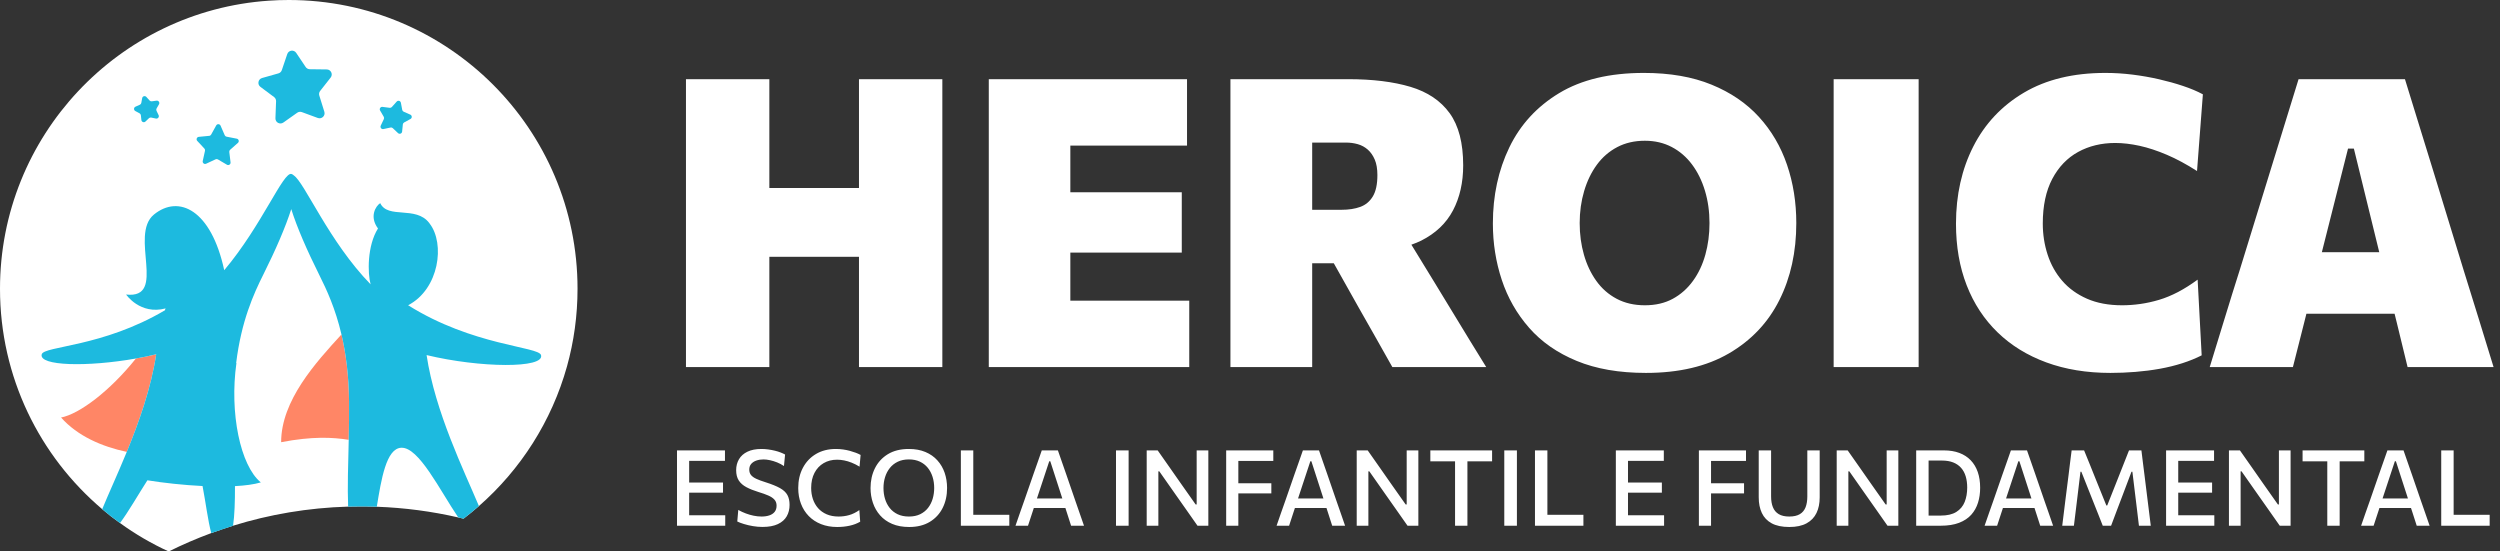
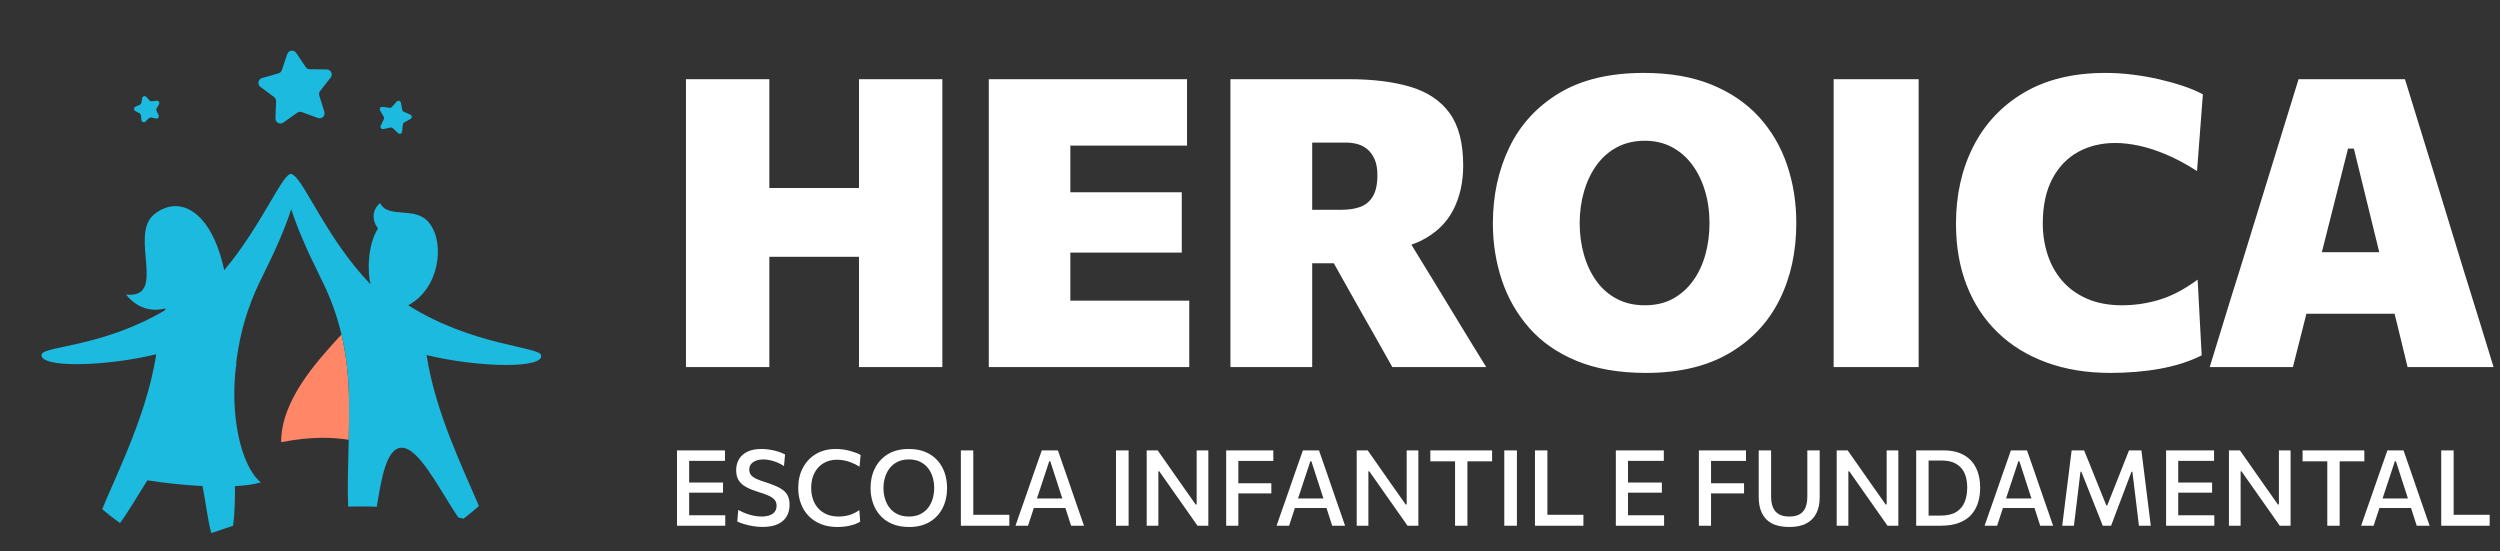
<svg xmlns="http://www.w3.org/2000/svg" width="272" height="60" viewBox="0 0 272 60" fill="none">
  <rect x="0" y="0" width="272" height="60" fill="#333333" stroke="none" />
-   <path d="M62.836 31.417C62.836 34.34 62.437 37.174 61.689 39.862C60.02 45.83 56.644 51.087 52.107 55.06C51.565 55.537 51.005 55.996 50.432 56.431C50.244 56.385 50.051 56.34 49.858 56.299C46.996 55.638 44.033 55.243 40.996 55.133C40.427 55.111 39.853 55.101 39.281 55.101C38.812 55.101 38.345 55.111 37.877 55.12C33.532 55.248 29.331 55.964 25.359 57.197C24.56 57.445 23.766 57.712 22.986 58C21.399 58.587 19.854 59.252 18.354 60C16.482 59.142 14.707 58.106 13.056 56.908C12.391 56.436 11.743 55.932 11.12 55.399C4.317 49.633 0 41.033 0 31.417C0 14.789 12.922 1.173 29.271 0.073C29.977 0.022 30.698 0 31.418 0C48.771 0 62.836 14.063 62.836 31.417V31.417Z" fill="white" />
  <path d="M37.978 43.72C37.992 45.055 37.969 46.459 37.941 47.853C36.194 47.573 33.982 47.459 30.588 48.11C30.588 43.568 34.358 39.44 37.152 36.389C37.624 38.395 37.95 40.798 37.978 43.72Z" fill="#FF8666" />
-   <path d="M16.995 38.546C16.445 42.206 15.119 45.936 13.794 49.165C11.088 48.591 8.445 47.45 6.642 45.426C8.661 45.037 11.982 42.514 14.789 39.004C15.532 38.876 16.271 38.72 16.995 38.546V38.546Z" fill="#FF8666" />
  <path d="M32.227 5.753L33.256 7.29C33.357 7.439 33.523 7.529 33.703 7.532L35.553 7.555C36.005 7.561 36.256 8.083 35.975 8.44L34.833 9.894C34.721 10.035 34.687 10.222 34.74 10.395L35.289 12.16C35.424 12.592 35.004 12.992 34.579 12.836L32.844 12.198C32.674 12.135 32.485 12.161 32.338 12.265L30.829 13.332C30.459 13.594 29.949 13.319 29.967 12.865L30.037 11.017C30.044 10.837 29.962 10.666 29.817 10.558L28.336 9.453C27.971 9.182 28.077 8.611 28.513 8.488L30.292 7.984C30.465 7.934 30.604 7.804 30.661 7.633L31.254 5.883C31.4 5.452 31.975 5.376 32.227 5.753V5.753Z" fill="#1DBADF" />
-   <path d="M23.996 13.669L24.452 14.716C24.487 14.796 24.558 14.854 24.642 14.87L25.763 15.088C25.977 15.13 26.052 15.399 25.888 15.544L25.033 16.3C24.968 16.358 24.936 16.444 24.946 16.529L25.084 17.663C25.112 17.879 24.878 18.032 24.69 17.922L23.706 17.343C23.631 17.299 23.54 17.294 23.461 17.331L22.426 17.813C22.228 17.905 22.011 17.731 22.058 17.518L22.304 16.403C22.324 16.318 22.299 16.229 22.24 16.166L21.462 15.332C21.313 15.171 21.411 14.911 21.629 14.889L22.766 14.779C22.852 14.772 22.928 14.721 22.97 14.645L23.524 13.647C23.63 13.456 23.909 13.469 23.996 13.669Z" fill="#1DBADF" />
  <path d="M43.616 11.18L43.764 11.96C43.78 12.044 43.837 12.116 43.916 12.151L44.642 12.472C44.842 12.56 44.854 12.839 44.662 12.944L43.967 13.325C43.89 13.367 43.839 13.443 43.83 13.529L43.75 14.319C43.728 14.536 43.467 14.634 43.307 14.483L42.73 13.939C42.666 13.88 42.579 13.855 42.494 13.874L41.718 14.042C41.505 14.087 41.332 13.869 41.424 13.671L41.764 12.954C41.801 12.876 41.797 12.784 41.753 12.709L41.354 12.023C41.244 11.835 41.399 11.602 41.615 11.629L42.403 11.73C42.488 11.741 42.574 11.709 42.631 11.645L43.161 11.053C43.306 10.89 43.575 10.966 43.616 11.18V11.18Z" fill="#1DBADF" />
  <path d="M15.923 10.546L16.279 10.939C16.337 11.003 16.423 11.034 16.509 11.024L17.035 10.952C17.251 10.923 17.407 11.155 17.299 11.344L17.035 11.805C16.992 11.88 16.989 11.971 17.026 12.049L17.256 12.527C17.35 12.724 17.178 12.943 16.965 12.899L16.446 12.79C16.361 12.773 16.273 12.798 16.21 12.858L15.826 13.224C15.669 13.374 15.407 13.279 15.383 13.062L15.326 12.535C15.316 12.449 15.265 12.372 15.188 12.331L14.722 12.08C14.53 11.977 14.54 11.697 14.739 11.608L15.223 11.391C15.301 11.356 15.358 11.283 15.373 11.198L15.469 10.676C15.508 10.461 15.776 10.385 15.923 10.546V10.546Z" fill="#1DBADF" />
  <path d="M46.413 38.633C47.34 44.825 50.492 51.206 52.106 55.059C51.565 55.537 51.005 55.995 50.432 56.431C50.243 56.385 50.052 56.339 49.859 56.298C47.831 53.307 45.569 48.628 43.657 48.715C42.019 48.788 41.482 52.156 40.996 55.133C40.428 55.11 39.854 55.1 39.281 55.1C38.812 55.1 38.345 55.11 37.876 55.119C37.794 53.037 37.881 50.454 37.941 47.854C37.969 46.458 37.991 45.055 37.978 43.72C37.95 40.797 37.624 38.394 37.152 36.39C36.491 33.568 35.546 31.532 34.748 29.936C33.4 27.238 32.298 24.702 31.689 22.752C31.073 24.687 29.992 27.188 28.661 29.848C27.587 31.991 26.253 34.94 25.693 39.509L25.725 39.491C24.954 44.926 26.152 50.67 28.377 52.486C27.633 52.706 26.661 52.834 25.565 52.89C25.57 54.555 25.524 56.05 25.358 57.197L22.987 58C22.62 56.666 22.385 54.679 22.037 52.88C19.963 52.78 17.812 52.541 16.037 52.257C15.018 53.844 14.005 55.633 13.055 56.908C12.39 56.436 11.744 55.931 11.119 55.399C11.789 53.766 12.789 51.605 13.793 49.165C15.12 45.936 16.445 42.206 16.995 38.545C16.271 38.721 15.533 38.876 14.79 39.005C9.537 39.941 4.174 39.83 4.541 38.545C4.803 37.638 11.165 37.775 17.963 33.747C17.963 33.747 17.959 33.747 17.955 33.742C17.955 33.678 17.982 33.614 18.024 33.554C15.243 34.293 13.72 32.045 13.72 32.045C18.248 32.554 14.023 25.577 16.748 23.343C19.445 21.141 22.982 22.82 24.395 29.398C28.519 24.504 30.821 18.623 31.721 18.931C31.812 18.963 31.895 19.014 31.963 19.082L31.968 19.087C33.148 19.87 35.781 26.274 40.321 30.935C39.996 29.752 39.932 26.752 41.125 24.857C40.166 23.573 40.868 22.426 41.367 22.101C42.207 23.862 45.239 22.353 46.698 24.257C46.716 24.279 46.73 24.307 46.749 24.33C48.432 26.504 47.794 31.444 44.404 33.211C51.431 37.628 58.598 37.697 58.864 38.633C59.285 40.1 52.24 40.036 46.413 38.633V38.633Z" fill="#1DBADF" />
  <path d="M252.618 27.438L255.465 16.17H256.102L258.863 27.438H252.618ZM269.687 34.686C269.124 32.856 268.571 31.077 268.029 29.348L264.735 18.587C264.148 16.698 263.618 14.977 263.141 13.425C262.665 11.873 262.172 10.269 261.659 8.614H250.084C249.6 10.196 249.118 11.764 248.634 13.315C248.151 14.867 247.61 16.625 247.009 18.587L243.692 29.348C243.165 31.004 242.616 32.764 242.046 34.631C241.474 36.498 240.932 38.267 240.419 39.935H249.469C249.865 38.384 250.274 36.766 250.699 35.082C250.78 34.76 250.856 34.454 250.936 34.137H260.531C260.611 34.461 260.689 34.771 260.77 35.103C261.172 36.759 261.564 38.368 261.945 39.935H271.301C270.789 38.267 270.25 36.517 269.687 34.686ZM226.1 16.532C227.286 15.882 228.632 15.556 230.141 15.556C230.961 15.556 231.839 15.658 232.777 15.862C233.714 16.068 234.705 16.394 235.753 16.84C236.8 17.287 237.894 17.876 239.036 18.608L239.673 10.262C239.044 9.925 238.323 9.621 237.509 9.351C236.697 9.079 235.83 8.837 234.908 8.625C233.984 8.413 233.029 8.245 232.041 8.121C231.052 7.996 230.06 7.934 229.065 7.934C225.58 7.934 222.629 8.647 220.213 10.075C217.797 11.502 215.959 13.454 214.7 15.928C213.44 18.403 212.811 21.207 212.811 24.341C212.811 26.816 213.199 29.048 213.975 31.041C214.751 33.031 215.871 34.738 217.335 36.158C218.799 37.579 220.569 38.669 222.64 39.43C224.712 40.191 227.036 40.573 229.614 40.573C230.522 40.573 231.429 40.535 232.338 40.462C233.245 40.389 234.127 40.276 234.985 40.122C235.841 39.968 236.656 39.768 237.433 39.519C238.21 39.269 238.912 38.984 239.542 38.661L239.103 30.425C238.384 30.952 237.678 31.399 236.983 31.765C236.286 32.13 235.595 32.417 234.908 32.622C234.219 32.827 233.538 32.977 232.865 33.072C232.191 33.167 231.532 33.214 230.888 33.214C229.423 33.214 228.149 32.977 227.066 32.501C225.982 32.025 225.085 31.377 224.375 30.557C223.664 29.737 223.134 28.789 222.783 27.712C222.431 26.636 222.255 25.506 222.255 24.319C222.255 22.386 222.6 20.768 223.287 19.465C223.976 18.161 224.914 17.184 226.1 16.532V16.532ZM199.501 13.59V19.114V29.81V35.115V39.935H208.748V35.115V29.81V19.114V13.59V8.614H199.501V13.59ZM185.542 27.712C185.242 28.789 184.793 29.741 184.192 30.567C183.591 31.395 182.859 32.043 181.995 32.511C181.131 32.98 180.12 33.214 178.964 33.214C177.807 33.214 176.786 32.98 175.9 32.511C175.014 32.043 174.275 31.395 173.682 30.567C173.088 29.741 172.638 28.789 172.331 27.712C172.023 26.636 171.869 25.491 171.869 24.275C171.869 23.045 172.031 21.885 172.353 20.793C172.675 19.703 173.136 18.747 173.737 17.927C174.337 17.107 175.076 16.467 175.955 16.005C176.834 15.544 177.837 15.313 178.964 15.313C180.047 15.313 181.021 15.541 181.886 15.995C182.749 16.448 183.485 17.082 184.092 17.895C184.7 18.707 185.169 19.659 185.498 20.75C185.828 21.84 185.993 23.016 185.993 24.275C185.993 25.491 185.842 26.636 185.542 27.712V27.712ZM191.374 12.722C190.012 11.228 188.291 10.057 186.212 9.208C184.133 8.358 181.68 7.934 178.854 7.934C175.135 7.934 172.063 8.666 169.64 10.129C167.217 11.594 165.408 13.564 164.215 16.038C163.021 18.513 162.425 21.273 162.425 24.319C162.425 26.457 162.747 28.5 163.392 30.448C164.035 32.395 165.027 34.133 166.367 35.663C167.707 37.194 169.432 38.395 171.54 39.265C173.648 40.137 176.16 40.573 179.074 40.573C182.661 40.573 185.67 39.866 188.101 38.453C190.532 37.04 192.363 35.107 193.593 32.654C194.823 30.202 195.437 27.408 195.437 24.275C195.437 22.02 195.101 19.904 194.427 17.927C193.754 15.951 192.736 14.216 191.374 12.722V12.722ZM149.367 21.365C149.037 21.913 148.583 22.294 148.005 22.507C147.426 22.72 146.742 22.825 145.951 22.825H142.766V20.563V15.512H146.435C146.889 15.512 147.32 15.57 147.73 15.687C148.14 15.805 148.502 16.002 148.818 16.28C149.132 16.559 149.386 16.921 149.575 17.368C149.765 17.814 149.861 18.373 149.861 19.047C149.861 20.044 149.696 20.816 149.367 21.365V21.365ZM157.988 33.873C157.314 32.761 156.677 31.714 156.076 30.733L153.558 26.621C153.926 26.489 154.287 26.352 154.617 26.186C156.19 25.395 157.347 24.297 158.087 22.891C158.825 21.486 159.195 19.853 159.195 17.994C159.195 15.563 158.704 13.67 157.724 12.316C156.743 10.961 155.322 10.006 153.463 9.449C151.603 8.893 149.341 8.614 146.676 8.614H142.02H137.517H133.871V13.59V19.091V29.81V35.115V39.935H142.766V35.115V29.81V28.646H145.119L147.796 33.412C148.381 34.437 148.978 35.488 149.586 36.564C150.194 37.64 150.827 38.765 151.486 39.935H161.7C161.201 39.131 160.627 38.197 159.975 37.136C159.324 36.074 158.661 34.986 157.988 33.873V33.873ZM120.429 32.71H116.453V28.338V27.482H119.901H124.612H128.577V20.915H124.701H119.88H116.453V20.563V15.841H119.813H125.03H129.148V8.614H107.58V13.59V19.091V29.81V35.115V39.935H129.391V32.71H125.129H120.429V32.71ZM93.457 13.59V19.114V20.454H83.705V19.114V13.59V8.614H74.633V13.59V19.114V29.81V35.115V39.935H83.705V35.115V29.81V27.943H93.457V29.81V35.115V39.935H102.527V35.115V29.81V19.114V13.59V8.614H93.457V13.59Z" fill="white" />
  <path d="M270.028 56.009H269.126H268.009H266.956V55.684V54.29V51.745V50.325V49.003H265.606V50.325V51.745V54.503V55.895V57.198H270.876V56.009H270.028V56.009ZM259.222 54.233L260.56 50.187H260.675L261.983 54.233H259.222ZM263.381 54.434L262.41 51.613C262.234 51.11 262.076 50.656 261.936 50.25C261.796 49.844 261.652 49.428 261.503 49.003H259.75C259.604 49.417 259.461 49.829 259.318 50.236C259.177 50.644 259.016 51.1 258.836 51.607L257.859 54.423C257.701 54.859 257.539 55.321 257.37 55.808C257.203 56.294 257.041 56.758 256.888 57.198H258.249C258.403 56.735 258.56 56.255 258.721 55.762C258.777 55.59 258.829 55.435 258.883 55.268H262.317C262.371 55.438 262.422 55.593 262.48 55.77C262.637 56.258 262.79 56.735 262.939 57.198H264.342C264.192 56.761 264.034 56.304 263.867 55.828C263.701 55.351 263.539 54.886 263.381 54.434V54.434ZM257.239 49.003H250.52V50.193H251.515H252.715H253.209V50.529V51.946V54.503V55.895V57.198H254.555V55.895V54.503V51.946V50.529V50.193H255.043H256.249H257.239V49.003V49.003ZM247.946 50.325V51.745V54.888H247.837L246.221 52.595C245.819 52.017 245.412 51.434 245 50.848C244.588 50.262 244.156 49.648 243.704 49.003H242.509V50.325V51.745V54.503V55.895V57.198H243.779V55.895V54.503V51.284H243.882L245.508 53.601C245.999 54.298 246.45 54.939 246.862 55.523C247.274 56.108 247.666 56.666 248.037 57.198H249.216V55.895V54.503V51.745V50.325V49.003H247.946V50.325V50.325ZM238.297 56.06H236.992V55.684V54.296V53.601H238.245H239.569H240.676V52.502H239.592H238.251H236.992V51.946V50.529V50.141H238.187H239.694H240.889V49.003H235.67V50.325V51.739V54.503V55.895V57.198H240.918V56.06H239.673H238.297V56.06ZM233.67 54.508L233.33 51.767C233.266 51.262 233.206 50.792 233.152 50.356C233.099 49.922 233.044 49.47 232.986 49.003H231.636C231.42 49.555 231.215 50.078 231.017 50.572C230.821 51.066 230.624 51.563 230.429 52.061L229.267 54.992H229.17L227.986 52.061C227.787 51.563 227.587 51.063 227.386 50.564C227.184 50.063 226.973 49.543 226.75 49.003H225.394C225.333 49.474 225.275 49.927 225.221 50.363C225.168 50.797 225.11 51.266 225.05 51.767L224.705 54.486C224.643 54.992 224.586 55.461 224.532 55.895C224.478 56.327 224.425 56.761 224.371 57.198H225.641C225.726 56.527 225.805 55.888 225.877 55.282C225.95 54.674 226.019 54.106 226.083 53.578L226.354 51.325H226.451L227.423 53.773C227.576 54.157 227.732 54.548 227.891 54.952C228.05 55.354 228.206 55.746 228.36 56.13C228.513 56.513 228.653 56.869 228.779 57.198H229.687C229.878 56.681 230.086 56.128 230.311 55.538C230.534 54.948 230.76 54.356 230.986 53.762L231.905 51.325H232.004L232.279 53.589C232.345 54.114 232.413 54.679 232.486 55.285C232.559 55.89 232.636 56.527 232.716 57.198H234.004C233.949 56.75 233.896 56.314 233.842 55.888C233.789 55.462 233.731 55.003 233.67 54.508V54.508ZM218.259 54.233L219.596 50.187H219.711L221.019 54.233H218.259ZM222.418 54.434L221.447 51.613C221.271 51.11 221.113 50.656 220.973 50.25C220.833 49.844 220.687 49.428 220.538 49.003H218.786C218.641 49.417 218.496 49.829 218.355 50.236C218.213 50.644 218.052 51.1 217.872 51.607L216.895 54.423C216.738 54.859 216.575 55.321 216.407 55.808C216.238 56.294 216.076 56.758 215.924 57.198H217.286C217.439 56.735 217.597 56.255 217.757 55.762C217.813 55.59 217.864 55.435 217.919 55.268H221.353C221.408 55.438 221.459 55.593 221.515 55.77C221.673 56.258 221.826 56.735 221.976 57.198H223.378C223.228 56.761 223.07 56.304 222.904 55.828C222.736 55.351 222.575 54.886 222.418 54.434V54.434ZM213.757 54.612C213.573 55.072 213.27 55.435 212.848 55.699C212.428 55.962 211.862 56.095 211.154 56.095H209.831V55.201V54.209V52.026V51.017V50.107H211.263C211.745 50.107 212.161 50.175 212.51 50.313C212.858 50.451 213.145 50.65 213.371 50.908C213.598 51.166 213.765 51.477 213.872 51.84C213.979 52.202 214.032 52.605 214.032 53.049C214.032 53.631 213.94 54.152 213.757 54.612V54.612ZM214.411 50.075C214.074 49.725 213.661 49.459 213.174 49.277C212.685 49.094 212.127 49.003 211.498 49.003H210.475H209.478H208.481V50.325V51.745V54.503V55.895V57.198H209.335H210.194H211.147C211.933 57.198 212.6 57.093 213.147 56.883C213.696 56.672 214.137 56.378 214.473 56.004C214.808 55.628 215.053 55.19 215.208 54.69C215.364 54.19 215.44 53.651 215.44 53.071C215.44 52.429 215.354 51.856 215.179 51.353C215.004 50.852 214.749 50.426 214.411 50.075V50.075ZM205.269 50.325V51.745V54.888H205.16L203.545 52.595C203.143 52.017 202.735 51.434 202.324 50.848C201.912 50.262 201.479 49.648 201.028 49.003H199.833V50.325V51.745V54.503V55.895V57.198H201.102V55.895V54.503V51.284H201.207L202.833 53.601C203.323 54.298 203.774 54.939 204.185 55.523C204.597 56.108 204.99 56.666 205.361 57.198H206.539V55.895V54.503V51.745V50.325V49.003H205.269V50.325V50.325ZM196.637 50.325V51.745V54.003C196.637 54.467 196.574 54.862 196.448 55.187C196.32 55.513 196.114 55.763 195.827 55.937C195.539 56.111 195.154 56.199 194.672 56.199C194.196 56.199 193.814 56.111 193.524 55.937C193.235 55.763 193.025 55.513 192.893 55.187C192.76 54.862 192.695 54.469 192.695 54.009V51.745V50.325V49.003H191.349V50.325V51.745V52.667V53.504V54.112C191.349 54.764 191.463 55.331 191.689 55.813C191.915 56.296 192.272 56.67 192.76 56.937C193.249 57.203 193.888 57.337 194.677 57.337C195.444 57.337 196.07 57.203 196.557 56.937C197.043 56.67 197.402 56.296 197.634 55.816C197.866 55.336 197.982 54.77 197.982 54.118V53.513V52.67V51.745V50.325V49.003H196.637V50.325ZM184.839 50.325V51.745V54.503V55.895V57.198H186.161V55.895V54.503V53.682H187.316H188.634H189.752V52.578H188.666H187.321H186.161V51.946V50.529V50.146H187.264H188.769H189.965V49.003H184.839V50.325V50.325ZM178.431 56.06H177.126V55.684V54.296V53.601H178.379H179.703H180.811V52.502H179.727H178.385H177.126V51.946V50.529V50.141H178.322H179.827H181.023V49.003H175.804V50.325V51.739V54.503V55.895V57.198H181.052V56.06H179.807H178.431V56.06ZM170.525 56.009H169.408H168.356V55.684V54.29V51.745V50.325V49.003H167.005V50.325V51.745V54.503V55.895V57.198H172.275V56.009H171.428H170.525V56.009ZM163.666 50.325V51.745V54.503V55.895V57.198H165.04V55.895V54.503V51.745V50.325V49.003H163.666V50.325ZM155.621 50.193H156.615H157.816H158.31V50.529V51.946V54.503V55.895V57.198H159.655V55.895V54.503V51.946V50.529V50.193H160.143H161.35H162.339V49.003H155.621V50.193ZM153.047 50.325V51.745V54.888H152.938L151.322 52.595C150.92 52.017 150.513 51.434 150.101 50.848C149.689 50.262 149.257 49.648 148.806 49.003H147.61V50.325V51.745V54.503V55.895V57.198H148.88V55.895V54.503V51.284H148.984L150.61 53.601C151.1 54.298 151.551 54.939 151.963 55.523C152.375 56.108 152.768 56.666 153.139 57.198H154.317V55.895V54.503V51.745V50.325V49.003H153.047V50.325V50.325ZM141.227 54.233L142.564 50.187H142.679L143.988 54.233H141.227ZM145.385 54.434L144.414 51.613C144.238 51.11 144.08 50.656 143.94 50.25C143.801 49.844 143.656 49.428 143.507 49.003H141.754C141.608 49.417 141.465 49.829 141.323 50.236C141.181 50.644 141.02 51.1 140.84 51.607L139.863 54.423C139.706 54.859 139.542 55.321 139.374 55.808C139.207 56.294 139.045 56.758 138.892 57.198H140.254C140.407 56.735 140.565 56.255 140.724 55.762C140.781 55.59 140.833 55.435 140.887 55.268H144.321C144.376 55.438 144.427 55.593 144.483 55.77C144.641 56.258 144.794 56.735 144.943 57.198H146.345C146.196 56.761 146.038 56.304 145.871 55.828C145.705 55.351 145.543 54.886 145.385 54.434V54.434ZM133.408 50.325V51.745V54.503V55.895V57.198H134.731V55.895V54.503V53.682H135.886H137.204H138.322V52.578H137.236H135.891H134.731V51.946V50.529V50.146H135.834H137.34H138.535V49.003H133.408V50.325V50.325ZM130.197 50.325V51.745V54.888H130.088L128.473 52.595C128.07 52.017 127.663 51.434 127.251 50.848C126.839 50.262 126.407 49.648 125.956 49.003H124.76V50.325V51.745V54.503V55.895V57.198H126.03V55.895V54.503V51.284H126.134L127.76 53.601C128.25 54.298 128.701 54.939 129.113 55.523C129.525 56.108 129.917 56.666 130.288 57.198H131.467V55.895V54.503V51.745V50.325V49.003H130.197V50.325V50.325ZM121.421 50.325V51.745V54.503V55.895V57.198H122.794V55.895V54.503V51.745V50.325V49.003H121.421V50.325ZM112.819 54.233L114.157 50.187H114.271L115.58 54.233H112.819V54.233ZM116.979 54.434L116.008 51.613C115.83 51.11 115.673 50.656 115.533 50.25C115.393 49.844 115.248 49.428 115.099 49.003H113.346C113.201 49.417 113.057 49.829 112.916 50.236C112.774 50.644 112.612 51.1 112.433 51.607L111.456 54.423C111.299 54.859 111.136 55.321 110.968 55.808C110.799 56.294 110.637 56.758 110.485 57.198H111.847C112 56.735 112.158 56.255 112.318 55.762C112.374 55.59 112.425 55.435 112.48 55.268H115.914C115.969 55.438 116.02 55.593 116.076 55.77C116.234 56.258 116.387 56.735 116.535 57.198H117.939C117.789 56.761 117.631 56.304 117.463 55.828C117.297 55.351 117.136 54.886 116.979 54.434V54.434ZM108.063 56.009H106.945H105.893V55.684V54.29V51.745V50.325V49.003H104.542V50.325V51.745V54.503V55.895V57.198H109.813V56.009H108.964H108.063V56.009ZM101.476 54.262C101.367 54.633 101.199 54.964 100.973 55.257C100.748 55.547 100.461 55.777 100.117 55.946C99.772 56.114 99.364 56.199 98.892 56.199C98.421 56.199 98.011 56.115 97.663 55.949C97.314 55.781 97.026 55.553 96.798 55.264C96.57 54.975 96.401 54.645 96.289 54.273C96.178 53.902 96.123 53.508 96.123 53.096C96.123 52.678 96.18 52.284 96.296 51.911C96.41 51.539 96.584 51.209 96.815 50.917C97.047 50.626 97.335 50.398 97.68 50.234C98.025 50.068 98.429 49.985 98.892 49.985C99.341 49.985 99.735 50.066 100.077 50.224C100.418 50.384 100.704 50.605 100.936 50.888C101.167 51.172 101.343 51.502 101.461 51.877C101.58 52.252 101.64 52.658 101.64 53.096C101.64 53.502 101.585 53.89 101.476 54.262V54.262ZM101.987 50.087C101.638 49.698 101.201 49.394 100.683 49.176C100.164 48.957 99.564 48.848 98.881 48.848C97.981 48.848 97.222 49.037 96.602 49.414C95.984 49.792 95.514 50.301 95.194 50.943C94.875 51.585 94.715 52.302 94.715 53.096C94.715 53.661 94.8 54.2 94.974 54.71C95.145 55.219 95.405 55.672 95.752 56.067C96.099 56.461 96.535 56.772 97.062 56.998C97.589 57.224 98.209 57.337 98.922 57.337C99.795 57.337 100.539 57.151 101.155 56.782C101.769 56.412 102.237 55.907 102.559 55.268C102.881 54.628 103.042 53.903 103.042 53.096C103.042 52.506 102.953 51.953 102.778 51.44C102.601 50.927 102.338 50.475 101.987 50.087ZM89.617 50.386C90.043 50.138 90.527 50.015 91.072 50.015C91.32 50.015 91.578 50.041 91.841 50.093C92.105 50.144 92.378 50.226 92.657 50.337C92.937 50.448 93.225 50.593 93.519 50.773L93.634 49.498C93.485 49.414 93.311 49.334 93.111 49.259C92.912 49.184 92.697 49.116 92.464 49.052C92.234 48.988 91.989 48.94 91.732 48.903C91.476 48.867 91.213 48.848 90.945 48.848C90.114 48.848 89.391 49.03 88.779 49.394C88.165 49.758 87.69 50.26 87.353 50.9C87.015 51.539 86.848 52.272 86.848 53.096C86.848 53.712 86.945 54.28 87.141 54.796C87.336 55.313 87.617 55.762 87.985 56.141C88.352 56.52 88.799 56.815 89.324 57.024C89.849 57.232 90.439 57.337 91.094 57.337C91.32 57.337 91.546 57.325 91.773 57.303C91.998 57.279 92.219 57.244 92.433 57.198C92.648 57.152 92.853 57.092 93.048 57.017C93.244 56.942 93.424 56.857 93.588 56.761L93.497 55.498C93.316 55.624 93.133 55.733 92.947 55.825C92.761 55.917 92.575 55.99 92.385 56.043C92.195 56.097 92.005 56.137 91.815 56.161C91.626 56.185 91.435 56.199 91.243 56.199C90.75 56.199 90.314 56.117 89.939 55.955C89.564 55.791 89.251 55.567 89.002 55.282C88.753 54.996 88.567 54.667 88.442 54.294C88.317 53.919 88.255 53.52 88.255 53.096C88.255 52.455 88.377 51.906 88.618 51.445C88.859 50.986 89.193 50.632 89.617 50.386V50.386ZM84.859 53.103C84.48 52.891 83.962 52.682 83.308 52.474C82.89 52.344 82.548 52.217 82.284 52.095C82.021 51.972 81.827 51.833 81.704 51.676C81.582 51.518 81.52 51.325 81.52 51.096C81.52 50.842 81.591 50.635 81.732 50.471C81.875 50.309 82.063 50.187 82.296 50.107C82.53 50.026 82.786 49.985 83.067 49.985C83.285 49.985 83.521 50.015 83.776 50.07C84.03 50.126 84.29 50.205 84.552 50.31C84.814 50.416 85.062 50.547 85.296 50.705L85.417 49.452C85.279 49.376 85.116 49.3 84.928 49.228C84.74 49.155 84.533 49.09 84.304 49.035C84.076 48.98 83.839 48.934 83.591 48.901C83.345 48.865 83.099 48.848 82.853 48.848C82.241 48.848 81.731 48.946 81.323 49.144C80.914 49.342 80.607 49.614 80.402 49.963C80.198 50.312 80.094 50.709 80.094 51.152C80.094 51.613 80.19 51.987 80.38 52.279C80.569 52.57 80.845 52.813 81.21 53.006C81.574 53.2 82.013 53.375 82.526 53.532C82.936 53.655 83.288 53.78 83.584 53.909C83.877 54.036 84.104 54.187 84.258 54.36C84.414 54.532 84.492 54.75 84.492 55.015C84.492 55.291 84.422 55.516 84.282 55.69C84.141 55.864 83.949 55.993 83.703 56.075C83.459 56.157 83.179 56.199 82.865 56.199C82.578 56.199 82.289 56.169 82 56.109C81.71 56.05 81.425 55.968 81.144 55.862C80.862 55.757 80.589 55.63 80.324 55.48L80.216 56.739C80.399 56.831 80.642 56.923 80.943 57.014C81.244 57.107 81.569 57.183 81.919 57.242C82.27 57.301 82.615 57.331 82.956 57.331C83.643 57.331 84.203 57.227 84.638 57.02C85.072 56.814 85.393 56.53 85.598 56.17C85.803 55.81 85.905 55.398 85.905 54.934C85.905 54.501 85.825 54.141 85.666 53.853C85.508 53.567 85.239 53.316 84.859 53.103V53.103ZM76.285 56.06H74.98V55.684V54.296V53.601H76.233H77.557H78.664V52.502H77.58H76.238H74.98V51.946V50.529V50.141H76.175H77.681H78.876V49.003H73.658V50.325V51.739V54.503V55.895V57.198H78.906V56.06H77.661H76.285V56.06Z" fill="white" />
</svg>